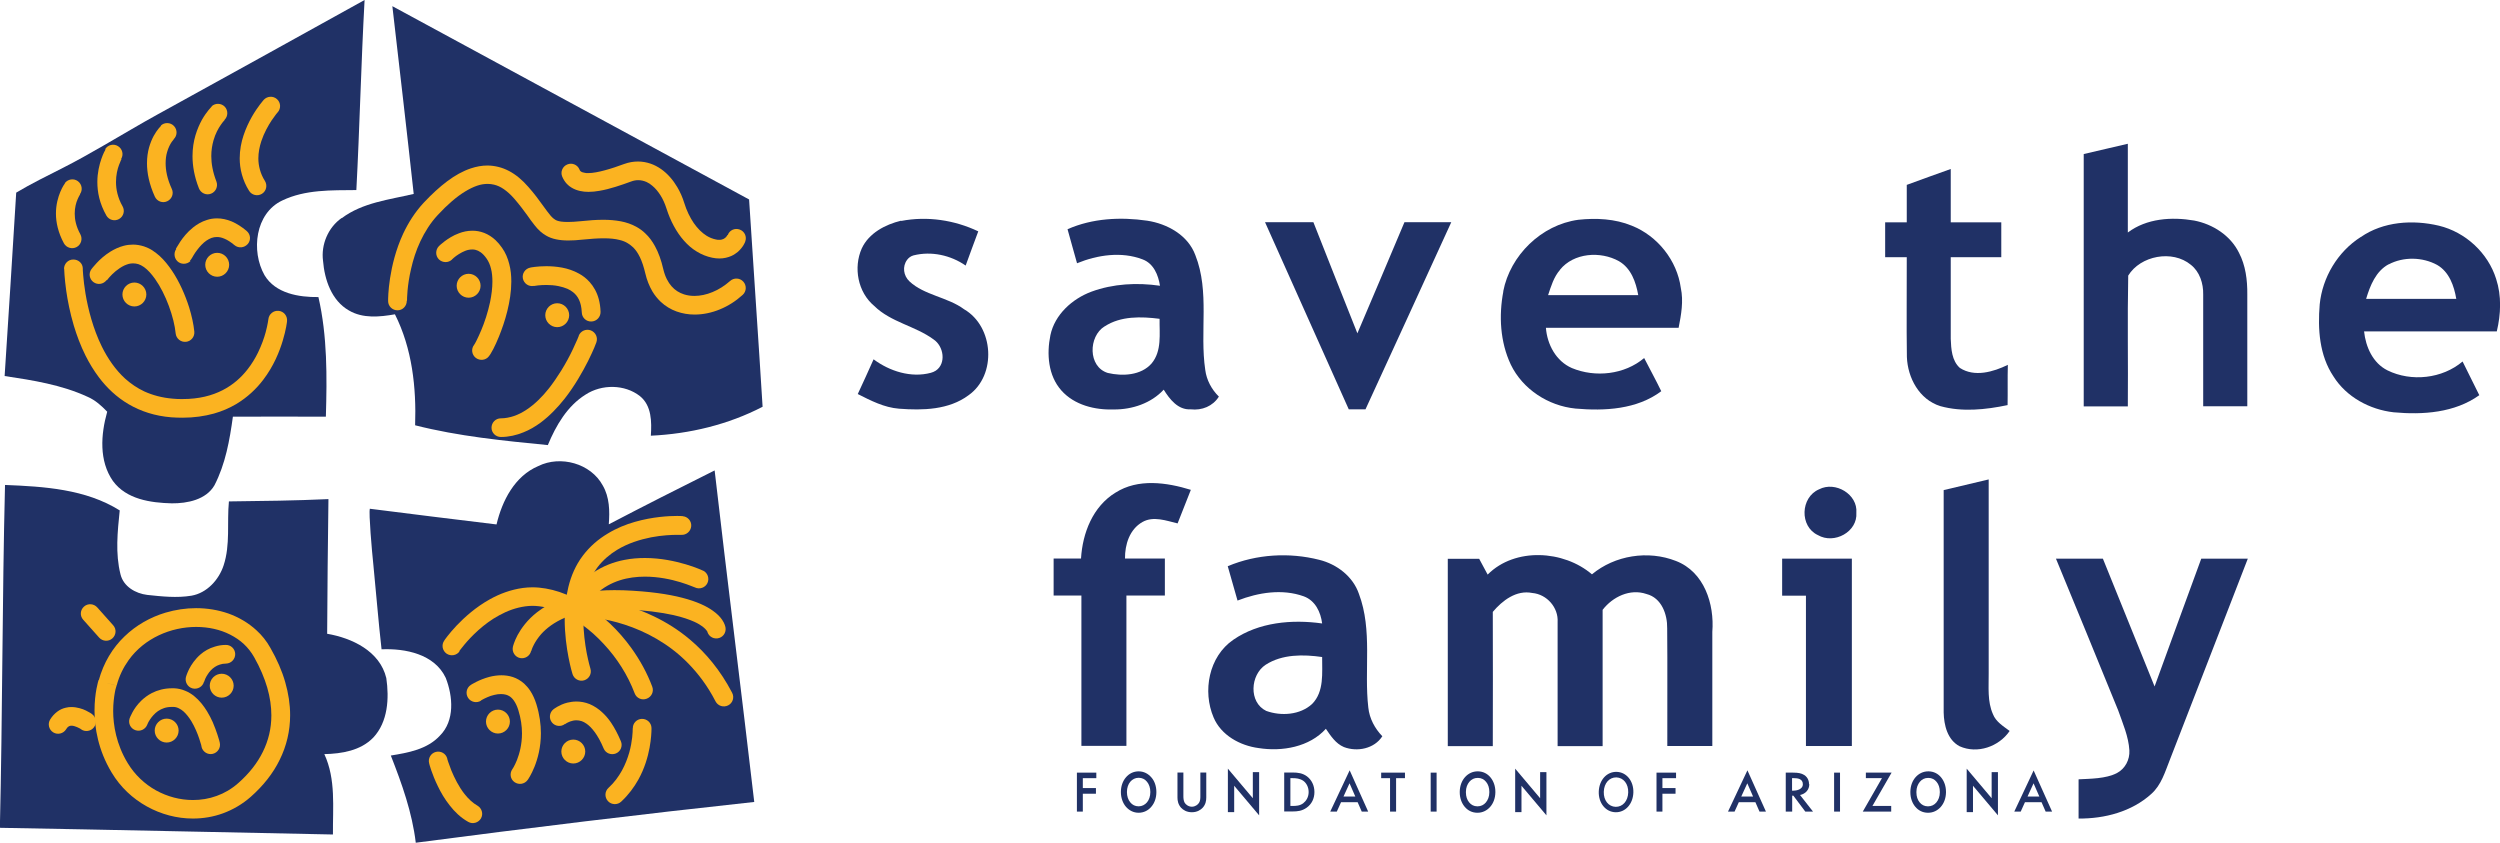
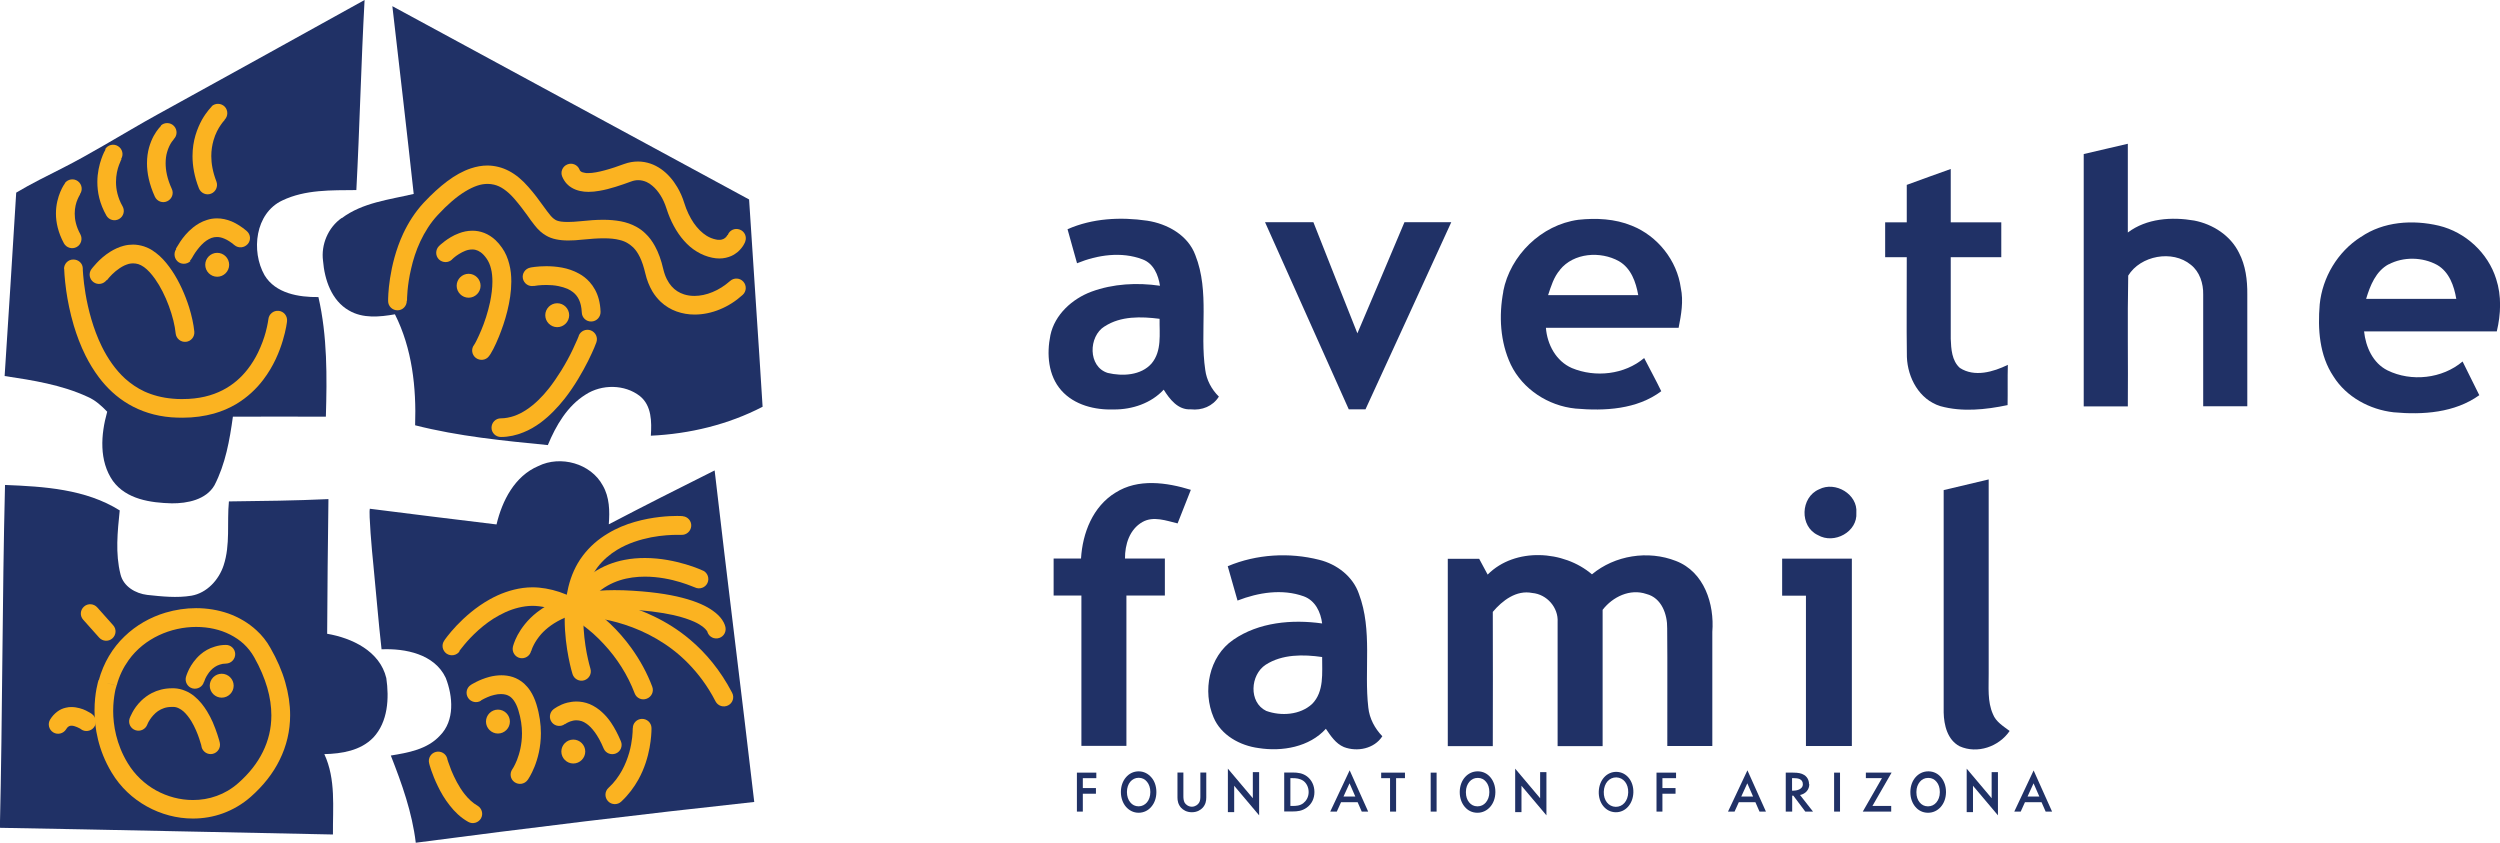
<svg xmlns="http://www.w3.org/2000/svg" id="Layer_2" data-name="Layer 2" viewBox="0 0 1944 655.4">
  <defs>
    <style> .cls-1 { fill: #203166; } .cls-2 { fill: #fbb321; } </style>
  </defs>
  <g id="Layer_1-2" data-name="Layer 1">
    <g>
      <g>
        <g>
          <path class="cls-1" d="M83.3,320.4c-4.9,17.5-6.4,38,4.5,53.6,10.4,14.3,29.4,17,45.8,17.4,12.1.1,26.7-2.8,33.2-14.1,8.5-16.5,11.8-35,14.3-53.3,24.1-.1,48.2,0,72.3,0,.9-31,1.2-62.6-5.8-93-15.2.2-33.4-2.8-41.9-17-10.6-18.7-7.3-48.2,13.8-58.1,17.9-8.6,38.3-7.9,57.6-8.1,2.6-49.2,3.7-98.5,6.4-147.8-27.5,15.3-55.1,30.6-82.7,45.8-26,14.4-52.1,28.7-78.1,43.1-14,7.7-27.8,16-41.7,24-10.6,6.1-21.3,12.2-32.2,17.7-12.2,6.2-24.5,12.2-36.2,19.2-2.8,47.6-6,95.1-9,142.6,21.9,3.3,44.3,6.8,64.6,16.2,6,2.6,10.8,7,15.2,11.6Z" />
          <path class="cls-1" d="M265.7,169.5c-10.5,7.3-16.2,20.7-14.5,33.4,1.2,14.6,6.6,30.8,20.1,38.5,10.8,6.4,23.9,5.1,35.8,3,13.4,26.6,16.7,56.9,15.7,86.3,33.8,8.6,68.6,12,103.2,15.4,6.3-15.2,15.1-30.4,29.4-39.3,12.5-8.1,30.3-8.1,42.2,1.2,9.2,7.4,9.2,20.1,8.5,30.8,30.1-1.4,60.1-8.6,86.9-22.5-3.3-53.7-7.1-107.5-10.5-161.2C489.9,105.1,397.6,54.8,305.1,4.8c5.6,48.7,11.3,97.3,16.6,146-19.1,4.5-39.7,6.7-55.9,18.8Z" />
          <path class="cls-1" d="M473.4,407.6c.8-10.2.6-21-4.7-30.1-9.3-17.2-32.9-23.6-50.1-15.1-18.4,7.8-28.1,26.9-32.5,45.4-32.9-3.9-65.7-8.1-98.5-12.2-1,3.1,1.6,33,2.7,43.3,2.2,22,3.9,44,6.4,66,18.5-.8,41.2,3.7,49.9,22.2,5.6,14.3,7.2,33.3-4.6,45-9.8,10.6-24.6,13.2-38.1,15.4,8.6,21.9,16.6,44.3,19.4,67.8,87.6-11.5,175.4-22.2,263.2-31.7-10-86-20.9-171.8-30.8-257.8-27.5,13.7-54.9,27.6-82.1,41.8Z" />
          <path class="cls-1" d="M254.4,492.8c.2-34.9.5-69.8,1-104.7-25.8,1.2-51.6,1.5-77.4,1.8-1.6,16.5,1.2,33.6-4.1,49.7-3.7,11.3-13,21.5-25,23.6-11.4,1.9-23,.6-34.4-.6-9.1-1.1-18.5-6.5-20.8-16-4.1-16.2-2.3-33.2-.6-49.7-26.5-16.6-58.8-18.6-89.2-19.8-2.2,88.8-1.9,177.8-4,266.6,86.3,1.5,172.6,3.5,259,5.2-.2-21,2.4-42.9-6.7-62.5,13.5-.3,28.3-2.7,38.1-12.9,11.4-12.2,12.4-30.5,10.1-46.2-5-21-26.7-31.2-46.1-34.5Z" />
        </g>
        <g>
          <path class="cls-2" d="M50.6,142.4c-.3.4-2,2.7-3.7,6.8-1.7,4.1-3.4,9.8-3.4,16.9,0,6.8,1.7,14.8,6.2,23.1,1.9,3.5,6.4,4.8,9.9,2.9s4.8-6.3,2.9-9.9c-3.4-6.2-4.4-11.6-4.4-16.1,0-4.7,1.1-8.6,2.3-11.3.6-1.3,1.1-2.4,1.5-3,.2-.3.3-.6.4-.7h0c0-.1,0-.1,0-.1l-3.1-2.2,3,2.3h0c0,0-3.1-2.3-3.1-2.3l3,2.3c2.4-3.2,1.7-7.8-1.5-10.2-3.2-2.4-7.8-1.7-10.2,1.5h0Z" />
          <path class="cls-2" d="M82.1,116.2c-.2.3-1.8,3-3.3,7.4-1.5,4.4-3.1,10.6-3.1,17.9,0,3.9.4,8.1,1.5,12.5,1.1,4.4,2.9,9,5.5,13.6,2,3.5,6.4,4.7,9.9,2.7,3.5-2,4.7-6.4,2.7-9.9-2-3.4-3.2-6.8-4-9.9-.8-3.2-1.1-6.2-1.1-9,0-5.3,1.1-9.9,2.3-13.1.6-1.6,1.1-2.9,1.5-3.7.2-.4.4-.7.4-.9,0,0,0-.1,0-.2h0s0,0,0,0l-3.4-2,3.3,2h0s-3.4-2-3.4-2l3.3,2c2.1-3.4,1-7.9-2.5-10-3.4-2.1-7.9-1-10,2.5h0Z" />
          <path class="cls-2" d="M125.3,97.8c-.4.4-3.1,3-5.8,7.9-1.3,2.4-2.6,5.5-3.6,9-1,3.6-1.6,7.7-1.6,12.3,0,7.5,1.7,16.2,6.1,25.9,1.7,3.7,6,5.3,9.6,3.6,3.7-1.7,5.3-6,3.6-9.6-3.7-8.1-4.8-14.6-4.8-20,0-3.3.4-6.1,1.1-8.5,1-3.6,2.4-6.2,3.6-8,.6-.9,1.1-1.5,1.4-1.8.2-.2.3-.3.3-.4h0s0,0,0,0l-2.5-2.5,2.4,2.6h0c0,0-2.5-2.6-2.5-2.6l2.4,2.6c2.9-2.7,3.1-7.3.3-10.3-2.7-2.9-7.4-3.1-10.3-.3h0Z" />
          <path class="cls-2" d="M164.7,82.8c-.4.4-4,3.9-7.7,10.4-1.8,3.3-3.6,7.3-5,12-1.4,4.7-2.3,10.2-2.3,16.2,0,7.5,1.4,16,5,25.1,1.5,3.7,5.7,5.6,9.4,4.1,3.7-1.4,5.6-5.7,4.2-9.4-2.9-7.5-4-14.1-4-19.8,0-4.6.7-8.6,1.7-12.2,1.5-5.3,3.8-9.4,5.7-12.1.9-1.4,1.8-2.4,2.3-3,.3-.3.5-.5.6-.7h.1c0-.1,0-.1,0-.1l-2.3-2.3,2.2,2.3h0s-2.3-2.3-2.3-2.3l2.2,2.3c2.9-2.8,3-7.4.3-10.3-2.8-2.9-7.4-3-10.3-.3h0Z" />
-           <path class="cls-2" d="M205.2,77.5c-.2.3-4.8,5.3-9.4,13.4-2.3,4.1-4.6,8.9-6.4,14.3-1.8,5.4-3,11.5-3,17.9,0,4.1.5,8.3,1.7,12.6,1.2,4.3,3,8.6,5.6,12.7,2.1,3.4,6.6,4.4,10,2.3,3.4-2.1,4.4-6.6,2.3-10-1.9-3-3.1-5.9-3.9-8.8-.8-2.9-1.2-5.8-1.2-8.7,0-4.6.9-9.1,2.3-13.4,2.1-6.4,5.4-12.2,8.1-16.3,1.4-2,2.6-3.7,3.4-4.7.4-.5.8-.9,1-1.2.1-.1.2-.2.2-.3h0c0,0,0,0,0,0l-3.2-2.8,3.2,2.9h0s-3.2-2.9-3.2-2.9l3.2,2.9c2.7-3,2.5-7.6-.5-10.3-3-2.7-7.6-2.4-10.3.5h0Z" />
          <path class="cls-2" d="M49.9,209.1c0,.2.2,6.9,1.6,17,1.1,7.6,2.9,17,5.9,27.1,2.3,7.6,5.2,15.5,9.1,23.3,2.9,5.8,6.4,11.6,10.4,16.9,6.1,8.1,13.7,15.4,23.1,20.9,9.4,5.5,20.5,9.2,33.3,10.2,2.9.2,5.8.3,8.6.3,9,0,17.1-1.2,24.4-3.2,6.4-1.8,12.1-4.3,17.2-7.3,8.9-5.3,15.9-12,21.2-19,8.1-10.6,12.6-21.8,15.2-30.5,2.6-8.6,3.3-14.7,3.3-15.1.4-4-2.5-7.6-6.5-8-4-.4-7.6,2.5-8,6.5l6.9.7-6.9-.7h0s6.9.7,6.9.7l-6.9-.7h.6c0,0-.6,0-.6,0h0s.6,0,.6,0h-.6s-.5,4.1-2.1,10.1c-1.2,4.5-3.2,10.1-6,15.9-2.1,4.3-4.8,8.8-8.1,13-4.9,6.3-11.2,12-19.4,16.2-8.2,4.2-18.3,6.9-31.2,6.9-2.4,0-4.9,0-7.5-.3-8.4-.7-15.7-2.7-22.1-5.6-5.6-2.6-10.5-6-14.9-9.9-7.6-6.9-13.6-15.7-18.2-25-6.9-14-10.7-29.3-12.7-41.1-1-5.9-1.5-10.8-1.8-14.3-.1-1.7-.2-3.1-.3-4,0-.5,0-.8,0-1,0-.1,0-.2,0-.2h0c0-4.1-3.4-7.2-7.5-7.1-4,0-7.2,3.4-7.1,7.4h0Z" />
          <path class="cls-2" d="M83.2,217.9l-3.4-2.5,3.4,2.5h0s-3.4-2.5-3.4-2.5l3.4,2.5h0c.1-.2,2.8-3.8,6.8-7.1,2-1.6,4.3-3.2,6.6-4.3,1.2-.5,2.4-1,3.5-1.3,1.2-.3,2.3-.4,3.5-.4,1.3,0,2.6.2,4,.6h0c1.3.4,2.8,1.2,4.4,2.3,2.8,2,5.7,5.2,8.5,9.1,4.2,5.9,8,13.5,10.8,21.1,1.4,3.8,2.6,7.7,3.5,11.3.9,3.6,1.5,7.1,1.8,10.1.4,4,4,6.9,8,6.5,4-.4,6.9-4,6.5-8-.6-5.8-2-12.2-4-18.7-3.1-9.8-7.6-20-13.3-28.5-2.9-4.3-6-8.2-9.6-11.5-1.8-1.6-3.7-3.1-5.7-4.4-2-1.3-4.2-2.3-6.5-3.1h0c-2.9-.9-5.8-1.4-8.5-1.4-2.5,0-4.9.3-7.2.9-3.9,1-7.4,2.7-10.5,4.6-4.5,2.8-8.1,6.1-10.6,8.8-2.5,2.6-3.9,4.6-4.1,4.8-2.4,3.2-1.6,7.8,1.6,10.1,3.3,2.4,7.8,1.6,10.2-1.6h0Z" />
          <path class="cls-2" d="M147.7,202.7c.4-.4.5-.6.7-.8.3-.3.4-.5.5-.7.2-.3.3-.6.5-.8.3-.5.7-1.1,1.1-1.9.8-1.3,1.8-2.9,3.1-4.5,1.9-2.5,4.3-5.1,6.9-6.9,1.3-.9,2.7-1.6,4-2.1,1.4-.5,2.7-.7,4.2-.7,1.7,0,3.5.3,5.8,1.3,2.2.9,4.8,2.5,7.8,5,3.1,2.6,7.6,2.2,10.3-.8s2.3-7.6-.8-10.2c-3.9-3.3-7.7-5.7-11.6-7.4-3.9-1.6-7.7-2.4-11.4-2.4-2.8,0-5.4.4-7.8,1.2-4.3,1.3-7.9,3.5-10.9,5.9-4.5,3.6-7.8,7.8-10,11.1-1.1,1.7-2,3.1-2.6,4.2-.3.5-.6.9-.7,1.2h0c0,.1,0,.1,0,.1h0s0,0,0,0h0s0,0,0,0h0s3.4,2.1,3.4,2.1l-3.2-2.3c0,.1-.1.2-.1.2l3.4,2.1-3.2-2.3,5,3.6-4.8-3.8c-.1.1-.2.2-.2.3l5,3.6-4.8-3.8,5.3,4.3-4.8-4.8c-.3.3-.4.4-.5.5l5.3,4.3-4.8-4.8c-2.8,2.8-2.8,7.4,0,10.3,2.8,2.8,7.4,2.8,10.3,0h0Z" />
          <path class="cls-2" d="M316.5,233.6h-4.4s4.4,0,4.4,0h0s-4.4,0-4.4,0h4.4s0,0,0,0c0-.7,0-11.3,3.2-24.7,1.5-6.7,3.8-14.1,7.2-21.3,3.4-7.2,7.8-14.3,13.5-20.4,7.5-8.1,14.7-14.3,21.3-18.3,3.3-2,6.4-3.5,9.3-4.5,2.9-1,5.6-1.4,8.2-1.4,1.7,0,3.4.2,5,.6,2.5.6,5,1.7,7.6,3.5,2.6,1.8,5.3,4.2,8.1,7.4,4.3,5,7.4,9.2,10.1,12.9,2,2.8,3.7,5.3,5.6,7.6,1.4,1.8,2.8,3.4,4.6,5,1.3,1.1,2.7,2.2,4.3,3.1,2.3,1.4,5,2.4,7.9,3,2.9.6,5.9.9,9.4.9,3.4,0,7.1-.2,11.5-.7,6-.6,11.5-1,16.2-1,4.8,0,8.9.4,12.3,1.3,2.6.6,4.7,1.5,6.6,2.7,1.4.9,2.7,1.9,4,3.1,1.9,1.9,3.6,4.3,5.2,7.6,1.6,3.3,3,7.5,4.2,12.6,1.2,5.2,3.1,9.9,5.5,14,1.8,3,4,5.7,6.4,8,3.6,3.4,7.9,6,12.4,7.6,4.5,1.6,9.2,2.4,14,2.4,6.6,0,13.3-1.4,19.6-4,6.4-2.6,12.4-6.4,17.8-11.3,3-2.7,3.2-7.3.5-10.3-2.7-3-7.3-3.2-10.3-.5-4.2,3.7-8.9,6.7-13.6,8.6-4.8,2-9.6,3-14.1,3-2.9,0-5.6-.4-8.1-1.2-3.7-1.2-7-3.2-9.7-6.3-2.7-3.1-5-7.3-6.4-13.2-1.6-7-3.7-12.9-6.5-18-2.1-3.8-4.5-7.1-7.4-9.8-2.1-2.1-4.5-3.8-7-5.2-3.8-2.1-7.9-3.5-12.1-4.3-4.3-.8-8.8-1.2-13.5-1.2-5.5,0-11.4.4-17.7,1.1-4,.4-7.3.6-10,.6-2.2,0-3.9-.1-5.3-.3-1.2-.2-2.2-.4-3-.7-.7-.3-1.3-.5-1.8-.9-1-.6-1.9-1.4-3.1-2.7-1.7-1.9-3.8-4.9-6.6-8.7-2.8-3.9-6.2-8.6-11-14-4.6-5.3-9.6-9.5-14.9-12.3-2.7-1.4-5.4-2.5-8.3-3.2-2.8-.7-5.7-1.1-8.6-1.1-4.3,0-8.6.8-12.8,2.2-6.3,2.1-12.4,5.5-18.4,10-6,4.5-12.1,10.1-18.2,16.6-7,7.5-12.2,15.9-16.1,24.2-5.8,12.5-8.7,25-10.2,34.7-1.5,9.6-1.5,16.4-1.5,17.5,0,0,0,.1,0,.2,0,4,3.3,7.2,7.3,7.2,4,0,7.2-3.3,7.2-7.3h0Z" />
          <path class="cls-2" d="M565.5,182.8l4.1,1.5-4-1.6s0,0,0,.1l4.1,1.5-4-1.6.7.3-.7-.3h0s.7.3.7.3l-.7-.3s-.1.3-.4.7c-.2.3-.5.7-.8,1-.5.5-1.1,1-1.9,1.4-.8.4-1.8.7-3.3.7-.8,0-1.7,0-2.7-.3-2.4-.5-4.8-1.4-7.2-2.9-3.5-2.2-6.9-5.5-9.9-9.8-3-4.4-5.6-9.7-7.5-15.9-1.3-4.2-3.1-8.3-5.3-12-3.3-5.6-7.5-10.5-12.6-14.1-2.6-1.8-5.4-3.3-8.4-4.3-3-1-6.2-1.6-9.6-1.6-3.5,0-7.1.6-10.7,1.9-4.9,1.8-10.1,3.6-15,4.9-2.5.7-4.8,1.2-7,1.6-2.2.4-4.2.6-6,.6-1.2,0-2.3,0-3.1-.3-.6-.1-1.2-.3-1.6-.4-.6-.3-1-.5-1.3-.8-.3-.3-.6-.6-.8-1.3-1.5-3.7-5.8-5.5-9.5-3.9-3.7,1.5-5.5,5.8-3.9,9.5.9,2.1,2.1,4,3.6,5.6,1.1,1.2,2.4,2.2,3.8,3,2,1.2,4.2,2,6.4,2.5,2.2.5,4.4.7,6.6.7,2.8,0,5.6-.3,8.4-.8,4.2-.7,8.5-1.8,12.6-3.1,4.2-1.3,8.2-2.7,12-4.1,2.1-.8,3.9-1.1,5.7-1.1,2.2,0,4.3.5,6.4,1.4,1.6.7,3.1,1.7,4.6,3,2.3,1.9,4.4,4.4,6.3,7.4,1.9,3,3.4,6.4,4.6,10.1,3.1,9.8,7.7,18.4,13.6,25.1,3,3.4,6.3,6.3,10,8.5,3.7,2.3,7.7,3.9,12,4.8,1.9.4,3.8.6,5.6.6,3.5,0,6.7-.8,9.4-2,2-.9,3.6-2.1,5-3.2,2-1.8,3.4-3.6,4.3-5.1.9-1.5,1.3-2.5,1.4-2.9,1.4-3.8-.5-7.9-4.3-9.3s-8,.5-9.3,4.3h0Z" />
          <path class="cls-2" d="M351.5,201.7l-2.1-2.1,2.1,2.1h0s-2.1-2.1-2.1-2.1l2.1,2.1s2.2-2.2,5.3-4.1c1.6-1,3.3-1.9,5.1-2.6,1.8-.7,3.6-1,5.3-1,.9,0,1.7,0,2.6.3,1.3.3,2.6.9,4,1.9,1.4,1,3,2.6,4.6,4.9,1.5,2.2,2.7,4.8,3.4,7.8.8,3,1.1,6.5,1.1,10.1,0,5-.7,10.4-1.8,15.8-1.7,8-4.3,15.9-6.9,22-1.3,3.1-2.5,5.7-3.5,7.7-.5,1-1,1.8-1.3,2.5-.2.3-.3.6-.5.8-.1.2-.2.3-.2.3-2.5,3.2-1.9,7.7,1.3,10.2,3.2,2.4,7.8,1.9,10.2-1.3.4-.5.8-1.1,1.2-1.7.7-1.1,1.4-2.4,2.2-3.9,1.3-2.6,2.9-5.9,4.4-9.7,2.3-5.7,4.7-12.5,6.5-19.8,1.8-7.3,3.1-15.2,3.1-22.9,0-4.6-.4-9.2-1.6-13.7-1.1-4.4-2.9-8.8-5.6-12.6-1.6-2.3-3.3-4.3-5.1-6-2.7-2.5-5.7-4.4-8.8-5.6-3.1-1.2-6.2-1.7-9.1-1.7-3.9,0-7.4.8-10.5,2-4.7,1.7-8.4,4.2-11.1,6.2-2.7,2-4.3,3.6-4.5,3.8-2.8,2.9-2.8,7.5,0,10.3,2.9,2.8,7.5,2.8,10.3,0h0Z" />
          <path class="cls-2" d="M414.9,222.4l-.7-3.7.7,3.7h0s-.7-3.7-.7-3.7l.7,3.7s0,0,.2,0c.9-.2,4.8-.8,9.7-.8,3,0,6.3.2,9.6.9,2.4.5,4.8,1.2,6.9,2.1,1.6.7,3,1.6,4.3,2.6,1.9,1.5,3.4,3.3,4.6,5.8,1.2,2.5,2,5.7,2.2,10,.1,4,3.5,7.2,7.5,7,4-.1,7.2-3.5,7.1-7.5-.1-3.6-.6-6.9-1.4-9.9-1.4-5.3-4-9.9-7.2-13.4-2.4-2.7-5.2-4.8-8.1-6.4-4.3-2.4-8.9-3.9-13.2-4.7-4.4-.8-8.5-1.1-12.2-1.1-7.2,0-12.3,1-12.6,1.1-3.9.8-6.5,4.6-5.7,8.5.8,3.9,4.6,6.5,8.5,5.7h0Z" />
          <path class="cls-2" d="M450.1,261.1l.8.3-.8-.3h0s.8.3.8.3l-.8-.3c0,.1-1.7,4.3-4.7,10.6-2.2,4.7-5.3,10.5-9,16.5-2.8,4.5-6,9.2-9.4,13.6-5.2,6.6-11.2,12.6-17.6,16.8-3.2,2.1-6.4,3.8-9.8,4.9-3.3,1.1-6.7,1.8-10.2,1.8-4,0-7.2,3.3-7.2,7.3,0,4,3.3,7.2,7.3,7.2,6.2,0,12.1-1.4,17.5-3.6,4.8-1.9,9.2-4.5,13.3-7.5,7.1-5.3,13.3-11.8,18.7-18.6,8-10.2,14.1-21.1,18.3-29.4,4.2-8.4,6.4-14.2,6.4-14.4,1.4-3.8-.5-7.9-4.3-9.4-3.8-1.4-8,.5-9.4,4.2h0Z" />
          <path class="cls-2" d="M357.2,506.3l-5.9-4,5.9,4h0s-5.9-4-5.9-4l5.9,4h-.2c0-.1.2,0,.2,0h0s-.2-.1-.2-.1h.2c.1,0,5.6-8,14.8-16.2,4.6-4.1,10.1-8.3,16.3-11.6,6.2-3.4,12.9-5.9,20.2-6.9,1.7-.2,3.5-.4,5.3-.4,6.9,0,14.5,1.7,22.2,5.1,11.6,5,23.4,13.6,33.5,24.6,10.2,10.9,18.7,24.2,24,38.3,1.4,3.8,5.6,5.7,9.4,4.2,3.8-1.4,5.7-5.6,4.3-9.3-4-10.7-9.6-20.8-16.2-30-9.9-13.8-22.3-25.5-35.5-33.8-6.6-4.2-13.5-7.5-20.5-9.9-7-2.3-14.1-3.6-21.1-3.6-2.5,0-4.9.2-7.3.5-9.5,1.3-18.1,4.6-25.5,8.7-11.2,6.2-20,14.2-26.1,20.6-6.1,6.5-9.5,11.4-9.6,11.7-2.3,3.3-1.4,7.8,1.9,10.1,3.3,2.2,7.9,1.4,10.1-1.9h0Z" />
          <path class="cls-2" d="M413.1,506.2l-7-1.5,7,1.5h0s-7-1.5-7-1.5l7,1.5h0s-3.8-.8-3.8-.8l3.8.9h0s-3.8-.9-3.8-.9l3.8.9-.7-.2.7.2h0s-.7-.2-.7-.2l.7.2s.5-2.1,2.1-5.1c1.2-2.3,3-5.1,5.6-8.1,4-4.4,9.9-9.2,19-13,9.1-3.8,21.3-6.5,37.9-6.5,2.1,0,4.3,0,6.5.1,17.1.7,30,2.5,39.5,4.6,7.1,1.6,12.4,3.5,16.2,5.2,2.9,1.3,4.9,2.6,6.4,3.7,2.2,1.7,3,2.9,3.4,3.4,0,.1.1.2.1.3h0s0,0,0,0l3.3-1.2-3.4.4c0,.5.1.7.2.8l3.3-1.2-3.4.4c.5,4,4.1,6.8,8.1,6.3,4-.5,6.8-4.1,6.3-8.1-.1-1-.7-3.5-2.7-6.4-1.5-2.2-3.8-4.6-7.2-7-5-3.6-12.4-7.1-23.5-10-11.1-2.9-25.9-5.1-46-5.9-2.4-.1-4.8-.1-7.1-.1-16.6,0-30,2.5-40.6,6.5-8,3-14.4,6.7-19.5,10.7-7.7,6-12.3,12.6-15.1,17.7-2.7,5.1-3.6,8.8-3.7,9.3-.8,3.9,1.7,7.8,5.6,8.6,3.9.8,7.8-1.7,8.6-5.6h0Z" />
          <path class="cls-2" d="M530.9,401.3c-.1,0-1.7-.1-4.3-.1-6.4,0-18.9.6-32.9,4.6-7,2-14.3,4.9-21.3,9.2-7,4.2-13.7,9.8-19.2,17.1-5.6,7.4-9.1,15.7-11.2,24.2-2.1,8.5-2.9,17-2.9,25.2,0,11.5,1.5,22.1,3,29.8,1.5,7.7,3,12.7,3.1,12.9,1.2,3.8,5.3,6,9.1,4.8,3.8-1.2,6-5.2,4.8-9.1l-4.3,1.3,4.3-1.3h0s-4.3,1.3-4.3,1.3l4.3-1.3h0c-.2-.5-1.5-5.2-2.9-12.2-1.3-7-2.6-16.4-2.6-26.2,0-7.2.7-14.7,2.4-21.6,1.8-7,4.6-13.4,8.7-18.9,4.3-5.6,9.5-10,15.1-13.4,8.5-5.2,18.1-8.1,26.6-9.8,8.5-1.6,15.9-1.9,20-1.9,1.1,0,2,0,2.6,0,.3,0,.5,0,.6,0h.1s0,0,0,0l.2-2.8-.2,2.8h0s.2-2.8.2-2.8l-.2,2.8c4,.3,7.5-2.8,7.8-6.8.3-4-2.8-7.5-6.8-7.7h0Z" />
          <path class="cls-2" d="M444,479.1l-.2-4,.2,4h0s-.2-4-.2-4l.2,4s0,0,.1,0c.3,0,.9,0,1.9,0,3.1,0,9.6.2,18.1,1.5,12.7,1.9,29.7,6.4,46.5,16.2,8.4,4.9,16.8,11.1,24.6,19.1,7.8,8,15.1,17.6,21.2,29.5,1.9,3.6,6.2,4.9,9.8,3.1,3.6-1.8,5-6.2,3.1-9.8-9.1-17.5-20.5-31-32.7-41.3-9.1-7.7-18.7-13.6-28.1-18.1-14-6.8-27.6-10.4-38.7-12.4-11.1-2-19.7-2.3-23.9-2.3-1.7,0-2.7,0-2.8,0-4,.2-7.1,3.6-6.9,7.6s3.6,7.1,7.7,6.9h0Z" />
          <path class="cls-2" d="M546.8,443.8c-.3-.1-5.4-2.6-13.6-5-8.2-2.4-19.3-4.9-31.7-4.9-5.2,0-10.6.4-16.1,1.5-8.2,1.6-16.5,4.7-24.3,10-7.8,5.2-15,12.6-20.9,22.3-2.1,3.4-1,7.9,2.5,10,3.4,2.1,7.9,1,10-2.5,3.3-5.4,6.9-9.7,10.7-13.2,5.7-5.2,11.9-8.6,18.4-10.7,6.5-2.1,13.2-2.9,19.7-2.9,10.4,0,20.3,2.1,27.5,4.3,3.6,1.1,6.6,2.2,8.6,3,1,.4,1.8.7,2.3.9.3.1.4.2.6.2h.1c0,0,0,0,0,0l1.2-2.6-1.3,2.6h0s1.2-2.6,1.2-2.6l-1.3,2.6c3.6,1.7,8,.2,9.7-3.4,1.7-3.6.2-8-3.4-9.7h0Z" />
          <path class="cls-2" d="M373.8,544.8l-1.6-2.5,1.6,2.5h0s-1.6-2.5-1.6-2.5l1.6,2.5s2.2-1.4,5.3-2.7c1.5-.7,3.3-1.3,5.1-1.7,1.8-.5,3.7-.7,5.4-.7,1.4,0,2.7.2,3.9.5.9.3,1.7.6,2.5,1.1,1.2.7,2.4,1.8,3.6,3.5,1.2,1.7,2.4,4,3.4,7.2,2.1,6.7,2.9,12.9,2.9,18.3,0,8.7-2,15.8-3.9,20.7-1,2.4-1.9,4.3-2.6,5.5-.3.6-.6,1.1-.8,1.3,0,.1-.1.2-.2.3h0c-2.3,3.3-1.6,7.8,1.7,10.1,3.3,2.3,7.8,1.6,10.2-1.7.3-.4,2.8-4,5.3-10.2,2.5-6.2,5-15.2,5-26.1,0-6.9-1-14.5-3.5-22.6-1.2-3.9-2.8-7.4-4.7-10.3-1.4-2.2-3.1-4.1-4.8-5.7-2.7-2.4-5.7-4.1-8.7-5.1-3-1-6.1-1.4-9-1.4-3.3,0-6.4.5-9.2,1.2-4.2,1.1-7.7,2.6-10.3,3.9-2.6,1.3-4.2,2.3-4.3,2.4-3.4,2.2-4.3,6.7-2.1,10.1,2.2,3.3,6.7,4.3,10.1,2.1h0Z" />
          <path class="cls-2" d="M439.6,563l-2.2-2.7,2.1,2.8h0s-2.2-2.8-2.2-2.8l2.1,2.8s.3-.2.7-.5c.7-.4,1.9-1.1,3.3-1.6,1.4-.5,3.1-.9,4.8-.9,1.3,0,2.7.2,4.2.7,1.1.4,2.3,1,3.6,1.9,1.9,1.3,4.1,3.4,6.4,6.5,2.3,3.1,4.7,7.3,7,12.8,1.5,3.7,5.8,5.4,9.5,3.9,3.7-1.5,5.5-5.8,3.9-9.5-2.4-5.7-4.9-10.4-7.6-14.4-2-3-4.2-5.5-6.4-7.6-3.3-3.2-6.8-5.4-10.3-6.9-3.5-1.4-7-2-10.2-2-2.7,0-5.1.4-7.2.9-3.2.8-5.8,2.1-7.6,3.1-1.8,1-2.9,1.9-3.2,2.1-3.1,2.5-3.6,7.1-1.1,10.2,2.5,3.1,7.1,3.6,10.2,1.1h0Z" />
          <path class="cls-2" d="M492,566.5l4.5-.2h-4.5c0,.1,0,.2,0,.2l4.5-.2h-4.5c0,.1,0,.2,0,.2,0,0,0,.2,0,.4,0,1.9-.2,9.4-2.7,18.3-1.3,4.5-3.1,9.3-5.7,14-2.6,4.7-6,9.4-10.5,13.5-2.9,2.7-3.1,7.3-.3,10.3,2.7,2.9,7.4,3.1,10.3.3,5.7-5.3,10-11.2,13.3-17.1,4.9-8.8,7.4-17.7,8.7-24.7,1.3-7.1,1.5-12.5,1.5-14.6,0-.5,0-.9,0-.9-.1-4-3.5-7.1-7.5-7s-7.2,3.5-7,7.5h0Z" />
          <path class="cls-2" d="M333.7,593.5c0,.3,2.1,8.3,6.8,17.9,2.3,4.8,5.3,10,9.2,14.9,3.8,4.9,8.5,9.5,14.4,12.8,3.5,2,7.9.7,9.9-2.7,2-3.5.7-7.9-2.7-9.9-3.7-2.1-7.1-5.3-10.1-9.1-4.5-5.7-7.9-12.7-10.2-18.2-1.1-2.8-1.9-5.1-2.5-6.8-.3-.8-.5-1.5-.6-1.9,0-.2-.1-.4-.1-.5h0c0-.1,0-.1,0-.1l-.7.2.7-.2h0s-.7.2-.7.2l.7-.2-4.9,1.3,4.9-1.3h0s-4.9,1.3-4.9,1.3l4.9-1.3c-1-3.9-5-6.2-8.9-5.2-3.9,1-6.2,5-5.2,8.8h0Z" />
          <path class="cls-2" d="M83.6,531l-6.9-2.3c-.2.5-3.2,9.9-3.2,23.9,0,6.6.7,14.2,2.7,22.4,2,8.2,5.3,16.9,10.6,25.7,6.8,11.4,16.4,20.3,27.4,26.4,11,6.1,23.3,9.4,35.8,9.4,7.9,0,15.9-1.3,23.5-4.1,7.6-2.8,14.9-7,21.5-12.8h0c9.6-8.5,17.3-18.1,22.5-28.8,5.3-10.7,8.1-22.4,8.1-34.7,0-8.3-1.3-16.9-3.8-25.6-2.5-8.8-6.4-17.7-11.6-26.8-2.9-5.2-6.6-9.8-10.8-13.6-6.3-5.8-13.7-10.1-21.7-13-8-2.8-16.6-4.2-25.2-4.2-8,0-16,1.2-23.8,3.5-11.7,3.5-22.8,9.7-31.9,18.5-9.2,8.8-16.3,20.4-20.1,34.4l7,1.9-6.9-2.3,6.9,2.3,7,1.9c2-7.6,5.3-14.2,9.4-19.9,6.1-8.5,14.3-14.9,23.4-19.2,9.1-4.3,19.2-6.5,29-6.5,9.5,0,18.7,2,26.5,6,3.9,2,7.5,4.4,10.6,7.3,3.1,2.9,5.8,6.3,8,10.2h0c4.7,8.3,8,16.2,10.2,23.7,2.2,7.6,3.2,14.8,3.2,21.6,0,10.2-2.3,19.6-6.6,28.3-4.3,8.8-10.7,16.9-19.1,24.3h0c-5.2,4.6-10.9,7.9-16.8,10-6,2.2-12.2,3.2-18.5,3.2-9.9,0-19.8-2.6-28.7-7.5-8.8-4.9-16.5-12.1-22-21.2-4.5-7.4-7.3-14.8-9-21.7-1.7-6.9-2.3-13.4-2.3-18.9,0-6,.7-10.9,1.3-14.3.3-1.7.6-3,.9-3.9.1-.4.2-.7.3-.9,0,0,0-.2,0-.2h0s.1-.4.1-.4l-7-1.9Z" />
          <path class="cls-2" d="M114.7,563.5l-3.4-1.2,3.3,1.2h0c0,0-3.4-1.2-3.4-1.2l3.3,1.2s0-.2.3-.7c.3-.7.9-2,1.9-3.4,1.4-2.1,3.5-4.6,6.2-6.5,1.4-.9,2.9-1.7,4.7-2.3,1.8-.6,3.8-.9,6.2-.9.3,0,.6,0,1,0h0c1.5,0,2.9.4,4.3,1.1,1.2.6,2.5,1.4,3.7,2.5,2.1,1.9,4.2,4.6,6,7.5,2.7,4.5,4.8,9.6,6.1,13.5.7,2,1.1,3.6,1.5,4.8.2.6.3,1,.3,1.3,0,.1,0,.3,0,.3h0c0,0,.2,0,.2,0h-.2s0,0,0,0h.2s-.2,0-.2,0c.9,3.9,4.8,6.4,8.7,5.5,3.9-.9,6.4-4.8,5.5-8.7,0-.2-.6-2.6-1.8-6.2-.9-2.7-2.1-6.1-3.7-9.8-1.2-2.7-2.7-5.6-4.4-8.4-2.6-4.2-5.8-8.4-10-11.8-2.1-1.7-4.5-3.2-7.1-4.2-2.6-1.1-5.6-1.8-8.6-1.9h0c-.5,0-1,0-1.5,0-6.1,0-11.4,1.5-15.7,3.7-3.3,1.7-6,3.8-8.2,5.9-3.3,3.2-5.5,6.5-6.9,9.1-1.4,2.6-2.1,4.4-2.2,4.7-1.3,3.8.7,7.9,4.5,9.2,3.8,1.3,7.9-.7,9.3-4.5h0Z" />
          <path class="cls-2" d="M158.7,530.2l-3.3-.9,3.3.9h0s-3.3-.9-3.3-.9l3.3.9s.3-1,.9-2.4c.5-1.1,1.2-2.4,2.1-3.7,1.3-2,3.1-4,5.4-5.5,1.1-.7,2.4-1.4,3.8-1.8,1.4-.5,3-.8,4.9-.8,4-.1,7.2-3.5,7.1-7.5-.1-4-3.5-7.2-7.5-7-3,0-5.7.5-8.3,1.3-4.5,1.3-8.2,3.5-11.1,6-4.4,3.8-7.2,8.1-8.9,11.4-1.7,3.4-2.4,5.9-2.5,6.2-1,3.9,1.3,7.9,5.1,8.9,3.9,1,7.9-1.3,8.9-5.1h0Z" />
          <path class="cls-2" d="M64.7,481.9l12.4,13.9c2.7,3,7.3,3.3,10.3.6,3-2.7,3.3-7.2.6-10.2l-12.4-13.9c-2.7-3-7.3-3.3-10.3-.6-3,2.7-3.3,7.2-.6,10.2" />
          <path class="cls-2" d="M71.5,555.2c-.3-.2-2-1.4-4.7-2.7-1.4-.7-3-1.3-4.9-1.8-1.9-.5-4-.9-6.3-.9-1.4,0-2.9.1-4.4.5-2.3.5-4.6,1.5-6.7,3.1-2.1,1.6-4,3.6-5.5,6.1-2.1,3.4-1,7.9,2.4,10s7.9,1,10-2.4c.4-.7.9-1.2,1.2-1.6.6-.5,1-.8,1.4-.9.4-.2.9-.3,1.6-.3.7,0,1.5.1,2.4.4,1.3.4,2.7,1,3.6,1.5.5.3.8.5,1.1.6.1,0,.2.1.2.2h0s2.2-3,2.2-3l-2.2,3h0s2.2-3,2.2-3l-2.2,3c3.2,2.4,7.8,1.7,10.2-1.5,2.4-3.2,1.7-7.8-1.5-10.2h0Z" />
-           <path class="cls-2" d="M113.8,229c0,5.1-4.2,9.3-9.3,9.3s-9.3-4.2-9.3-9.3,4.2-9.3,9.3-9.3,9.3,4.2,9.3,9.3Z" />
          <path class="cls-2" d="M178.2,205.9c0,5.1-4.2,9.3-9.3,9.3s-9.3-4.2-9.3-9.3,4.2-9.3,9.3-9.3,9.3,4.2,9.3,9.3Z" />
          <path class="cls-2" d="M373.7,222.2c0,5.1-4.2,9.3-9.3,9.3s-9.3-4.2-9.3-9.3,4.2-9.3,9.3-9.3,9.3,4.2,9.3,9.3Z" />
          <path class="cls-2" d="M442.6,245.1c0,5.1-4.2,9.3-9.3,9.3s-9.3-4.2-9.3-9.3,4.2-9.3,9.3-9.3,9.3,4.2,9.3,9.3Z" />
-           <path class="cls-2" d="M138.9,568.1c0,5.1-4.2,9.3-9.3,9.3s-9.3-4.2-9.3-9.3,4.2-9.3,9.3-9.3,9.3,4.2,9.3,9.3Z" />
          <path class="cls-2" d="M181.7,533.2c0,5.1-4.2,9.3-9.3,9.3s-9.3-4.2-9.3-9.3,4.2-9.3,9.3-9.3,9.3,4.2,9.3,9.3Z" />
          <path class="cls-2" d="M396.5,561.1c0,5.1-4.2,9.3-9.3,9.3s-9.3-4.2-9.3-9.3,4.2-9.3,9.3-9.3,9.3,4.2,9.3,9.3Z" />
          <path class="cls-2" d="M455.1,584.4c0,5.1-4.2,9.3-9.3,9.3s-9.3-4.2-9.3-9.3,4.2-9.3,9.3-9.3,9.3,4.2,9.3,9.3Z" />
        </g>
      </g>
      <path class="cls-1" d="M1620.3,119.8c11.4-2.6,22.8-5.4,34.3-8,0,23,0,46,0,69,14.6-11,34.1-12.3,51.6-9.3,14.5,2.8,28.2,11.6,34.8,25,5.2,9.9,6.6,21.3,6.5,32.4,0,29,0,58,0,87h-34.3c0-29,0-57.9,0-86.9.2-8.5-2.7-17.7-9.6-23.1-14.4-11.9-39.2-7.1-48.7,8.4-.7,33.9,0,67.8-.3,101.7h-34.3V119.8Z" />
      <path class="cls-1" d="M1482.6,143.8c11.4-4.1,22.8-8.4,34.3-12.4v41.5h39.3v27.1h-39.3c0,21.2,0,42.3,0,63.5.3,7.8.8,17,7.1,22.6,11.4,7.4,26,3.1,37.3-2.4-.3,10.4,0,20.9-.2,31.3-17.1,3.6-35.4,5.5-52.3.8-16.4-5.1-25.4-22-26-38.2-.4-25.8,0-51.7-.1-77.6h-16.8v-27.1h16.8v-29Z" />
-       <path class="cls-1" d="M700.8,171.8c20.2-3.9,41.4-.7,59.9,8.1-3.2,8.9-6.7,17.7-9.8,26.6-11.7-8.1-26.7-11.4-40.6-7.9-2.1.6-3.7,1.8-4.9,3.4-3.9,5.2-2.9,12.4,1.8,16.8,11.3,10.7,29.9,12.3,42.5,21.7,23.2,13.5,25.5,51.2,3.5,66.8-15.4,11.5-35.7,11.9-54.1,10.5-11.6-.9-22-6.3-32.1-11.4,4.2-9,8.3-18,12.3-27,12.5,9.3,29.2,14.6,44.5,10.5,1.4-.4,2.7-.9,3.9-1.7,8.2-5.5,6.2-19-1.8-24.3-14.3-10.5-33.2-13.3-46.1-26-12.8-10.7-16.3-29.8-9.7-44.7,5.5-11.9,18.2-18.6,30.6-21.6Z" />
+       <path class="cls-1" d="M700.8,171.8Z" />
      <path class="cls-1" d="M830.2,178.2c19.3-8.5,41.1-9.6,61.8-6.6,15.8,2.4,31.8,11.3,37.5,26.8,11.3,28.5,3.3,59.6,7.7,89.2,1,7.9,4.9,15.2,10.6,20.8-4.7,7.5-13.2,10.9-21.9,9.9-9.9.6-16.4-7.9-21-15.3-9.8,10.6-24.5,15.5-38.8,15.4-14.7.5-30.7-3.4-40.8-14.8-10.3-11.6-11.5-28.4-8.5-43,3.4-16,16.9-28.2,31.9-33.8,16.9-6.2,35.5-7.2,53.3-4.6-1.3-8.3-4.9-17.3-13.5-20.5-16.4-6.3-35.1-3.5-51,3-2.4-8.8-5-17.6-7.4-26.5ZM858.9,253.8c-12.6,7.8-13,31.4,2.5,36.2,11.4,2.7,25.9,2,34.1-7.4,8.1-9.7,6-23,6.2-34.7-14.3-1.8-30.2-2.3-42.7,5.9Z" />
      <path class="cls-1" d="M1168.9,226.6c5.4-28,29.6-51.8,58.4-55.7,13.9-1.5,28.5-.8,41.6,4.6,20.1,8,35.2,27.1,38.1,48.4,2.2,10.3.3,20.8-1.7,31-34.4,0-68.8,0-103.2,0,1,12.9,7.8,25.9,20.2,31.3,18.2,7.6,41,5.1,56.2-7.8,4.4,8.6,9.1,17.1,13.3,25.8-18.9,14.2-44,15.5-66.7,13.5-21.2-2.1-41.1-15.1-50.3-34.2-8.3-17.6-9.4-38-5.8-56.9ZM1213.1,209.8c-4.9,5.6-7,12.8-9.3,19.7,23.4,0,46.8,0,70.1,0-1.8-10.1-5.5-20.9-15-26.4-14.3-8-35.2-6.6-45.9,6.7Z" />
      <path class="cls-1" d="M1835.8,184.3c17.5-12.1,40.4-13.6,60.7-8.8,20.7,5,38.2,21.2,44.5,41.4,4.3,13.2,3.7,27.4.5,40.8h-103.2c1.3,12.1,6.8,24.6,18.2,30.3,18.5,9.1,42.6,6.5,58.4-6.9,4.2,8.8,8.8,17.4,13,26.2-19.1,13.7-43.8,15.4-66.6,13.3-18.6-2.1-36.8-11.9-46.8-27.9-11-16.4-12.3-36.9-10.7-56,2.1-21,13.9-40.9,31.9-52.4ZM1857.4,205.5c-10,5.4-14.4,16.6-17.5,26.9,23.4,0,46.7,0,70.1,0-1.7-10.1-5.5-21-14.9-26.4-11.4-6.2-26.2-6.5-37.7-.4Z" />
      <path class="cls-1" d="M983.7,172.8c12.5,0,25.1,0,37.6,0,11.3,28.8,22.8,57.6,34.2,86.4,12.3-28.7,24.4-57.6,36.6-86.4,12.1,0,24.3,0,36.4,0-22.2,48.5-44.4,97.1-66.7,145.5-4.3,0-8.7,0-13,0-21.7-48.5-43.4-97-65.1-145.5Z" />
      <path class="cls-1" d="M1511.4,381.1c11.7-2.8,23.3-5.6,35-8.3,0,50.3,0,100.7,0,151,.1,10.6-1.1,21.6,3.3,31.5,2.3,6,8.1,9.4,13,13.1-8.3,12.2-25.1,18.1-38.9,11.9-9.5-5-12.2-16.5-12.4-26.3,0-57.6,0-115.3,0-172.9Z" />
      <path class="cls-1" d="M867.4,383.1c17.5-11.2,39.8-8,58.6-2.2-3.4,8.7-6.9,17.4-10.3,26.1-8.8-2.1-18.8-5.9-27.3-1.1-10.1,5.7-13.7,17.6-13.6,28.4,10.3,0,20.7,0,31,0v28.8h-29.9v116.9h-35v-116.9h-21.6c0-9.6,0-19.2,0-28.8h21.3c1.2-19.8,9.1-40.4,26.9-51.3Z" />
      <path class="cls-1" d="M1414.5,380.5c12.7-6.6,30.2,3.9,29,18.2,1.1,14.8-17.2,24.8-29.9,17.4-14.4-6.7-13.6-29.4.9-35.6Z" />
      <path class="cls-1" d="M954.9,440.2c22.2-9.3,47.6-10.8,70.9-4.9,13.8,3.4,26.3,13,30.9,26.5,10.7,28.4,3.9,59.1,7.3,88.4.9,8.5,5,16.2,10.9,22.3-6.2,9.7-19.5,12.4-29.9,8.4-6.4-2.7-10.3-8.8-14-14.2-12.8,14.2-34,17.9-52.3,15-14.5-1.9-29.2-10-35-23.8-8.7-20.4-3.8-47.3,15.3-60.4,19.8-13.7,45.7-16,69.1-12.7-1.1-8.8-5.3-17.8-14.3-21.1-16.7-6-35.3-3-51.5,3.3-2.6-8.9-5.1-17.8-7.6-26.7ZM984.2,516.9c-12,7.8-13.4,29.2.4,35.9,11.6,4.2,26.4,3.2,35.7-5.4,9.5-9.6,7.7-24.2,7.8-36.5-14.6-2.1-31-2.3-43.9,6Z" />
      <path class="cls-1" d="M1156.9,446.7c21.2-21.2,59-18.9,81-.1,17.8-14.8,43.7-18.9,65.3-10.4,22.1,8.5,30,33.6,28.3,55.1,0,29.6,0,59.2,0,88.8h-35c-.1-30.5.2-61-.1-91.5.2-10.8-4.3-23.7-16.1-26.7-12.8-4.4-26.3,2.2-34.1,12.3,0,35.3,0,70.6,0,106h-35c0-32.2,0-64.4,0-96.5.7-11.2-8.3-21.6-19.7-22.6-12.4-2.5-23.3,5.9-30.7,14.7.2,34.8,0,69.6,0,104.4h-35v-145.7c8.1,0,16.3,0,24.4,0,2.2,4.1,4.4,8.2,6.6,12.3Z" />
      <path class="cls-1" d="M1385.9,434.4h54.1v145.7h-35.7v-116.9h-18.5v-28.8Z" />
-       <path class="cls-1" d="M1598.8,434.4c12.1,0,24.3,0,36.4,0,13.4,33.1,26.8,66.3,40.2,99.4,12.1-33.1,24.1-66.3,36.3-99.4,12.1,0,24.1,0,36.2,0-20.1,52.3-40.6,104.4-60.7,156.6-3.7,9.3-6.6,19.5-14.4,26.4-15.1,13.7-36.2,19.3-56.5,19.1,0-10.2,0-20.3,0-30.5,9.2-.5,21.1-.4,29.7-4.8,6.5-3.4,10.2-10.4,9.8-17.7-.6-10.7-5.2-21.1-8.7-31.1-16-39.4-32.2-78.7-48.4-118Z" />
      <g>
        <polygon class="cls-1" points="837.4 631.1 842 631.1 842 617.2 852.2 617.2 852.2 612.8 842 612.8 842 605.1 852.5 605.1 852.5 600.8 837.4 600.8 837.4 631.1" />
        <path class="cls-1" d="M1257.1,600.2c-7.7-.2-13.6,6.4-13.9,15.3-.3,8.9,5.3,15.9,13,16.1,7.7.2,13.6-6.4,13.9-15.3.3-8.9-5.3-15.9-13-16.1ZM1256.3,627.4c-5.5-.2-9.4-5-9.2-11.7.2-6.7,4.3-11.3,9.8-11.2,5.5.2,9.4,5,9.2,11.7s-4.3,11.3-9.8,11.2Z" />
        <path class="cls-1" d="M933.4,619c0,1.6,0,3.6-1,5.2-.9,1.5-3,3.1-5.6,3.1s-4.7-1.6-5.6-3.1c-.9-1.6-1-3.6-1-5.2v-18.3h-4.6v19.5c0,2.4.5,5.3,2.8,7.9,1.6,1.7,4.3,3.5,8.4,3.5s6.8-1.8,8.4-3.5c2.3-2.5,2.8-5.4,2.8-7.9v-19.5h-4.6v18.3Z" />
        <path class="cls-1" d="M885.4,599.8c-4,0-7.5,1.8-9.9,4.7-2.5,2.9-3.9,6.9-3.9,11.4,0,4.5,1.5,8.6,3.9,11.4,2.5,2.9,5.9,4.7,9.9,4.7,4,0,7.5-1.8,9.9-4.7,2.5-2.9,3.9-6.9,3.9-11.4,0-4.5-1.4-8.6-3.9-11.4-2.5-2.9-5.9-4.7-9.9-4.7ZM885.4,627c-2.7,0-4.9-1.1-6.5-3.1-1.6-1.9-2.6-4.7-2.6-8s1-6.1,2.6-8c1.6-1.9,3.9-3.1,6.5-3.1,2.7,0,4.9,1.1,6.5,3.1,1.6,1.9,2.6,4.7,2.6,8s-1,6.1-2.6,8c-1.6,1.9-3.9,3.1-6.5,3.1Z" />
        <path class="cls-1" d="M1149.4,599.8c-.1,0-.3,0-.4,0-3.9,0-7.3,1.7-9.8,4.5-2.5,2.8-4,6.7-4.1,11.2,0,.2,0,.4,0,.6,0,4.4,1.4,8.3,3.8,11.2,2.4,2.9,5.7,4.6,9.6,4.7.1,0,.3,0,.4,0,3.9,0,7.3-1.7,9.8-4.5,2.5-2.8,4-6.7,4.1-11.2h-.4s.4,0,.4,0c0-.2,0-.4,0-.6,0-4.4-1.4-8.3-3.8-11.2-2.4-2.9-5.7-4.6-9.6-4.7ZM1158.1,616.2h0c0,3.2-1.1,5.9-2.7,7.8-1.6,1.9-3.8,3-6.4,3,0,0-.2,0-.3,0-2.6,0-4.8-1.2-6.3-3.1-1.6-1.9-2.5-4.6-2.5-7.7,0-.2,0-.3,0-.5,0-3.2,1.1-5.9,2.7-7.8,1.6-1.9,3.8-3,6.4-3,0,0,.2,0,.3,0,2.6,0,4.8,1.2,6.3,3.1,1.6,1.9,2.5,4.6,2.5,7.7,0,.2,0,.3,0,.5Z" />
        <path class="cls-1" d="M1499.8,599.8c-.1,0-.3,0-.4,0-3.9,0-7.3,1.7-9.8,4.5-2.5,2.8-4,6.7-4.1,11.2,0,.2,0,.4,0,.6,0,4.4,1.4,8.3,3.8,11.2,2.4,2.9,5.7,4.6,9.6,4.7.1,0,.3,0,.4,0,3.9,0,7.3-1.7,9.8-4.5,2.5-2.8,4-6.7,4.1-11.2h-.4s.4,0,.4,0c0-.2,0-.4,0-.6,0-4.4-1.4-8.3-3.8-11.2-2.4-2.9-5.7-4.6-9.6-4.7ZM1508.4,616.2h0c0,3.2-1.1,5.9-2.7,7.8-1.6,1.9-3.8,3-6.4,3,0,0-.2,0-.3,0-2.6,0-4.8-1.2-6.3-3.1-1.6-1.9-2.5-4.6-2.5-7.7,0-.2,0-.3,0-.5,0-3.2,1.1-5.9,2.7-7.8,1.6-1.9,3.8-3,6.4-3,0,0,.2,0,.3,0,2.6,0,4.8,1.2,6.3,3.1,1.6,1.9,2.5,4.6,2.5,7.7,0,.2,0,.3,0,.5Z" />
        <polygon class="cls-1" points="1548.7 620.7 1529.3 597.7 1529.3 631.5 1529.7 631.5 1534.2 631.5 1534.2 611 1553.6 634 1553.6 600.4 1548.7 600.4 1548.7 620.7" />
        <polygon class="cls-1" points="1197.6 620.7 1178.2 597.7 1178.2 631.5 1178.6 631.5 1183.1 631.5 1183.1 611 1202.5 634 1202.5 600.4 1197.6 600.4 1197.6 620.7" />
        <polygon class="cls-1" points="974.2 620.7 954.8 597.7 954.8 631.5 955.2 631.5 959.7 631.5 959.7 611 979.1 634 979.1 600.4 974.2 600.4 974.2 620.7" />
        <path class="cls-1" d="M1016.3,603.7c-3.4-2.5-7-3-11.3-3h-6.4v30.3h6.3c4.2,0,7.5-.4,11.1-2.9,4-2.8,6.1-7.2,6.1-12.2s-2.1-9.4-5.8-12.2ZM1013.4,624.6c-2.6,2-5.8,2.1-8,2.1h-2v-21.6h2c2.2,0,5.4.2,8.1,2.1,2.2,1.6,4.1,4.7,4.1,8.7s-2,7-4.1,8.6Z" />
        <path class="cls-1" d="M1034.5,631.1h5l3.3-7.3h12.9l3.2,7.3h5l-14.4-32.1-15.1,32.1ZM1044.7,619.4l4.7-10.3,4.5,10.3h-9.2Z" />
        <polygon class="cls-1" points="1074 605.1 1080.9 605.1 1080.9 631.1 1085.6 631.1 1085.6 605.1 1092.5 605.1 1092.5 600.8 1074 600.8 1074 605.1" />
        <rect class="cls-1" x="1112.5" y="600.8" width="4.6" height="30.3" />
        <polygon class="cls-1" points="1288.1 631.1 1292.7 631.1 1292.7 617.2 1302.9 617.2 1302.9 612.8 1292.7 612.8 1292.7 605.1 1303.3 605.1 1303.3 600.8 1288.1 600.8 1288.1 631.1" />
        <path class="cls-1" d="M1343.8,631.1h5l3.3-7.3h12.9l3.2,7.3h5l-14.4-32.1-15.1,32.1ZM1354,619.4l4.7-10.3,4.5,10.3h-9.2Z" />
        <path class="cls-1" d="M1406.7,609.7c0-1.3-.3-4.9-3.8-7.1-2.1-1.3-4.6-1.8-8.5-1.8h-5.8v30.3h5v-12.4h.9l9.3,12.4h6l-10.1-12.9c4.3-.9,7.2-4.1,7.2-8.4ZM1393.5,614.7v-9.6h1.7c2.4,0,6.7.4,6.7,4.7s-5.5,5-6.9,5h-1.6Z" />
        <rect class="cls-1" x="1426.2" y="600.8" width="4.6" height="30.3" />
        <polygon class="cls-1" points="1450.9 600.8 1450.9 605.1 1463.4 605.1 1448.5 631.1 1470.6 631.1 1470.6 626.7 1456 626.7 1470.9 600.8 1450.9 600.8" />
        <path class="cls-1" d="M1581.4,599l-15.1,32.1h5l3.3-7.3h12.9l3.2,7.3h5l-14.4-32.1ZM1576.6,619.4l4.7-10.3,4.5,10.3h-9.2Z" />
      </g>
    </g>
  </g>
</svg>